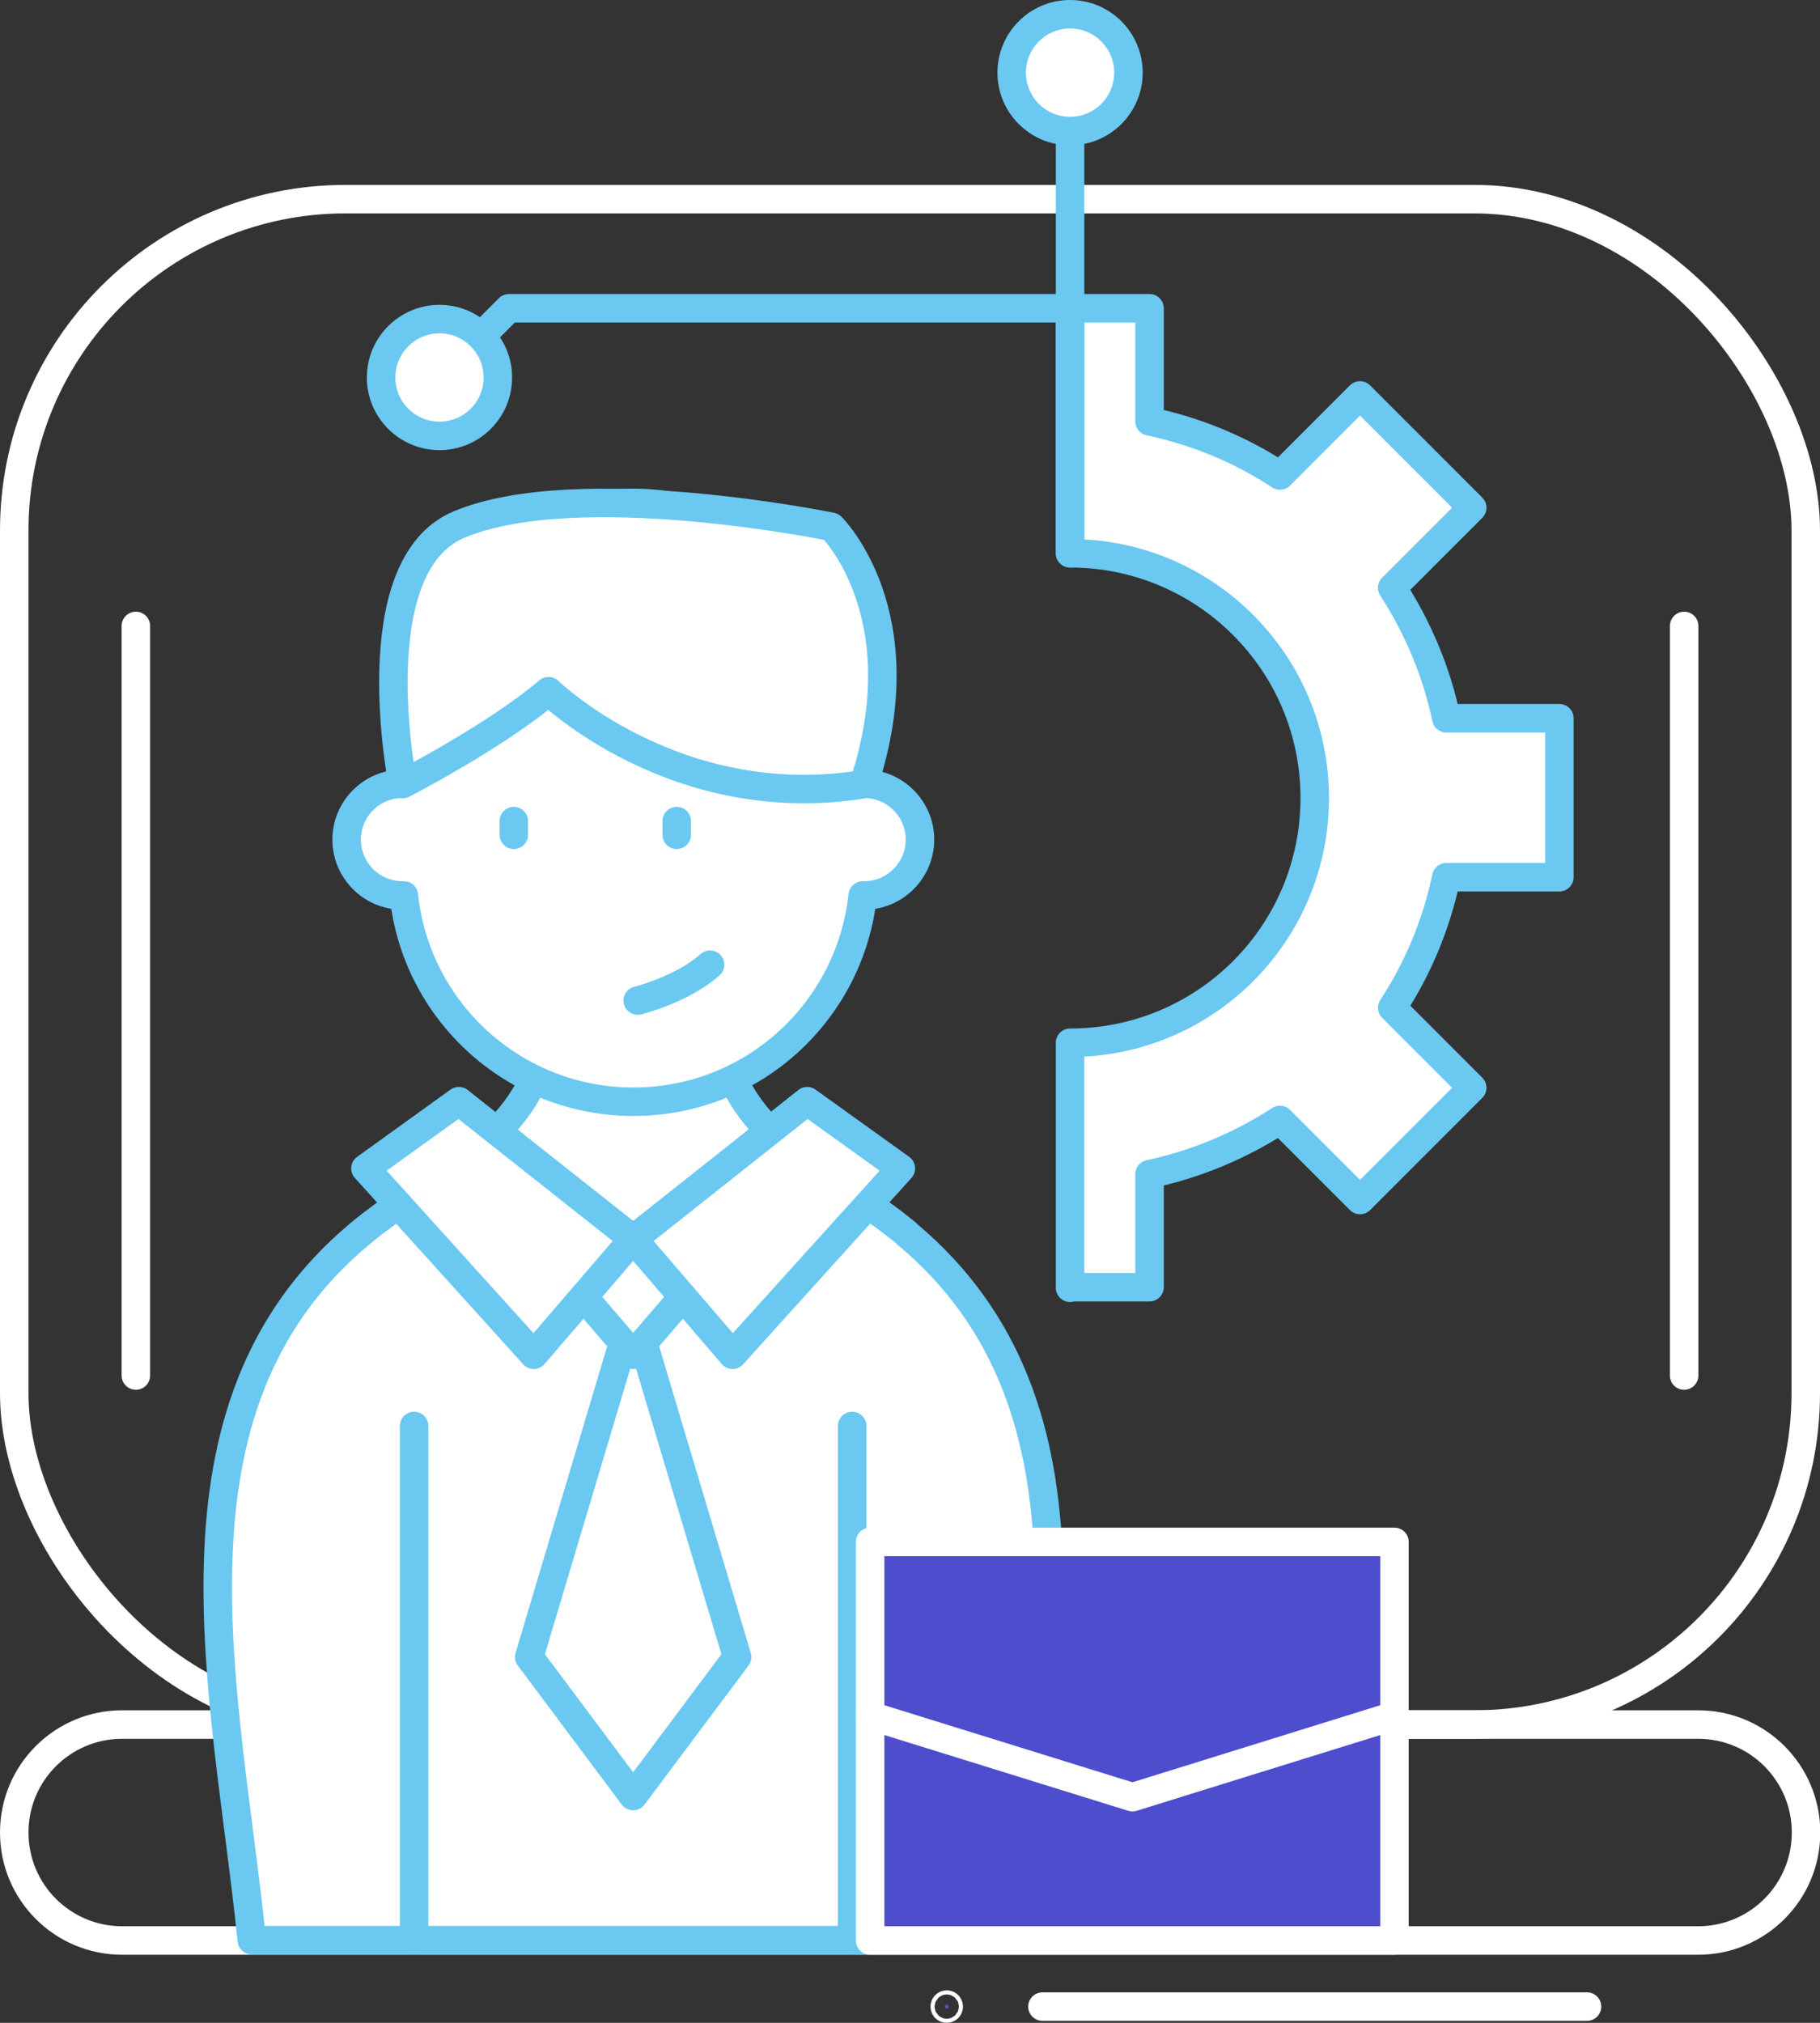
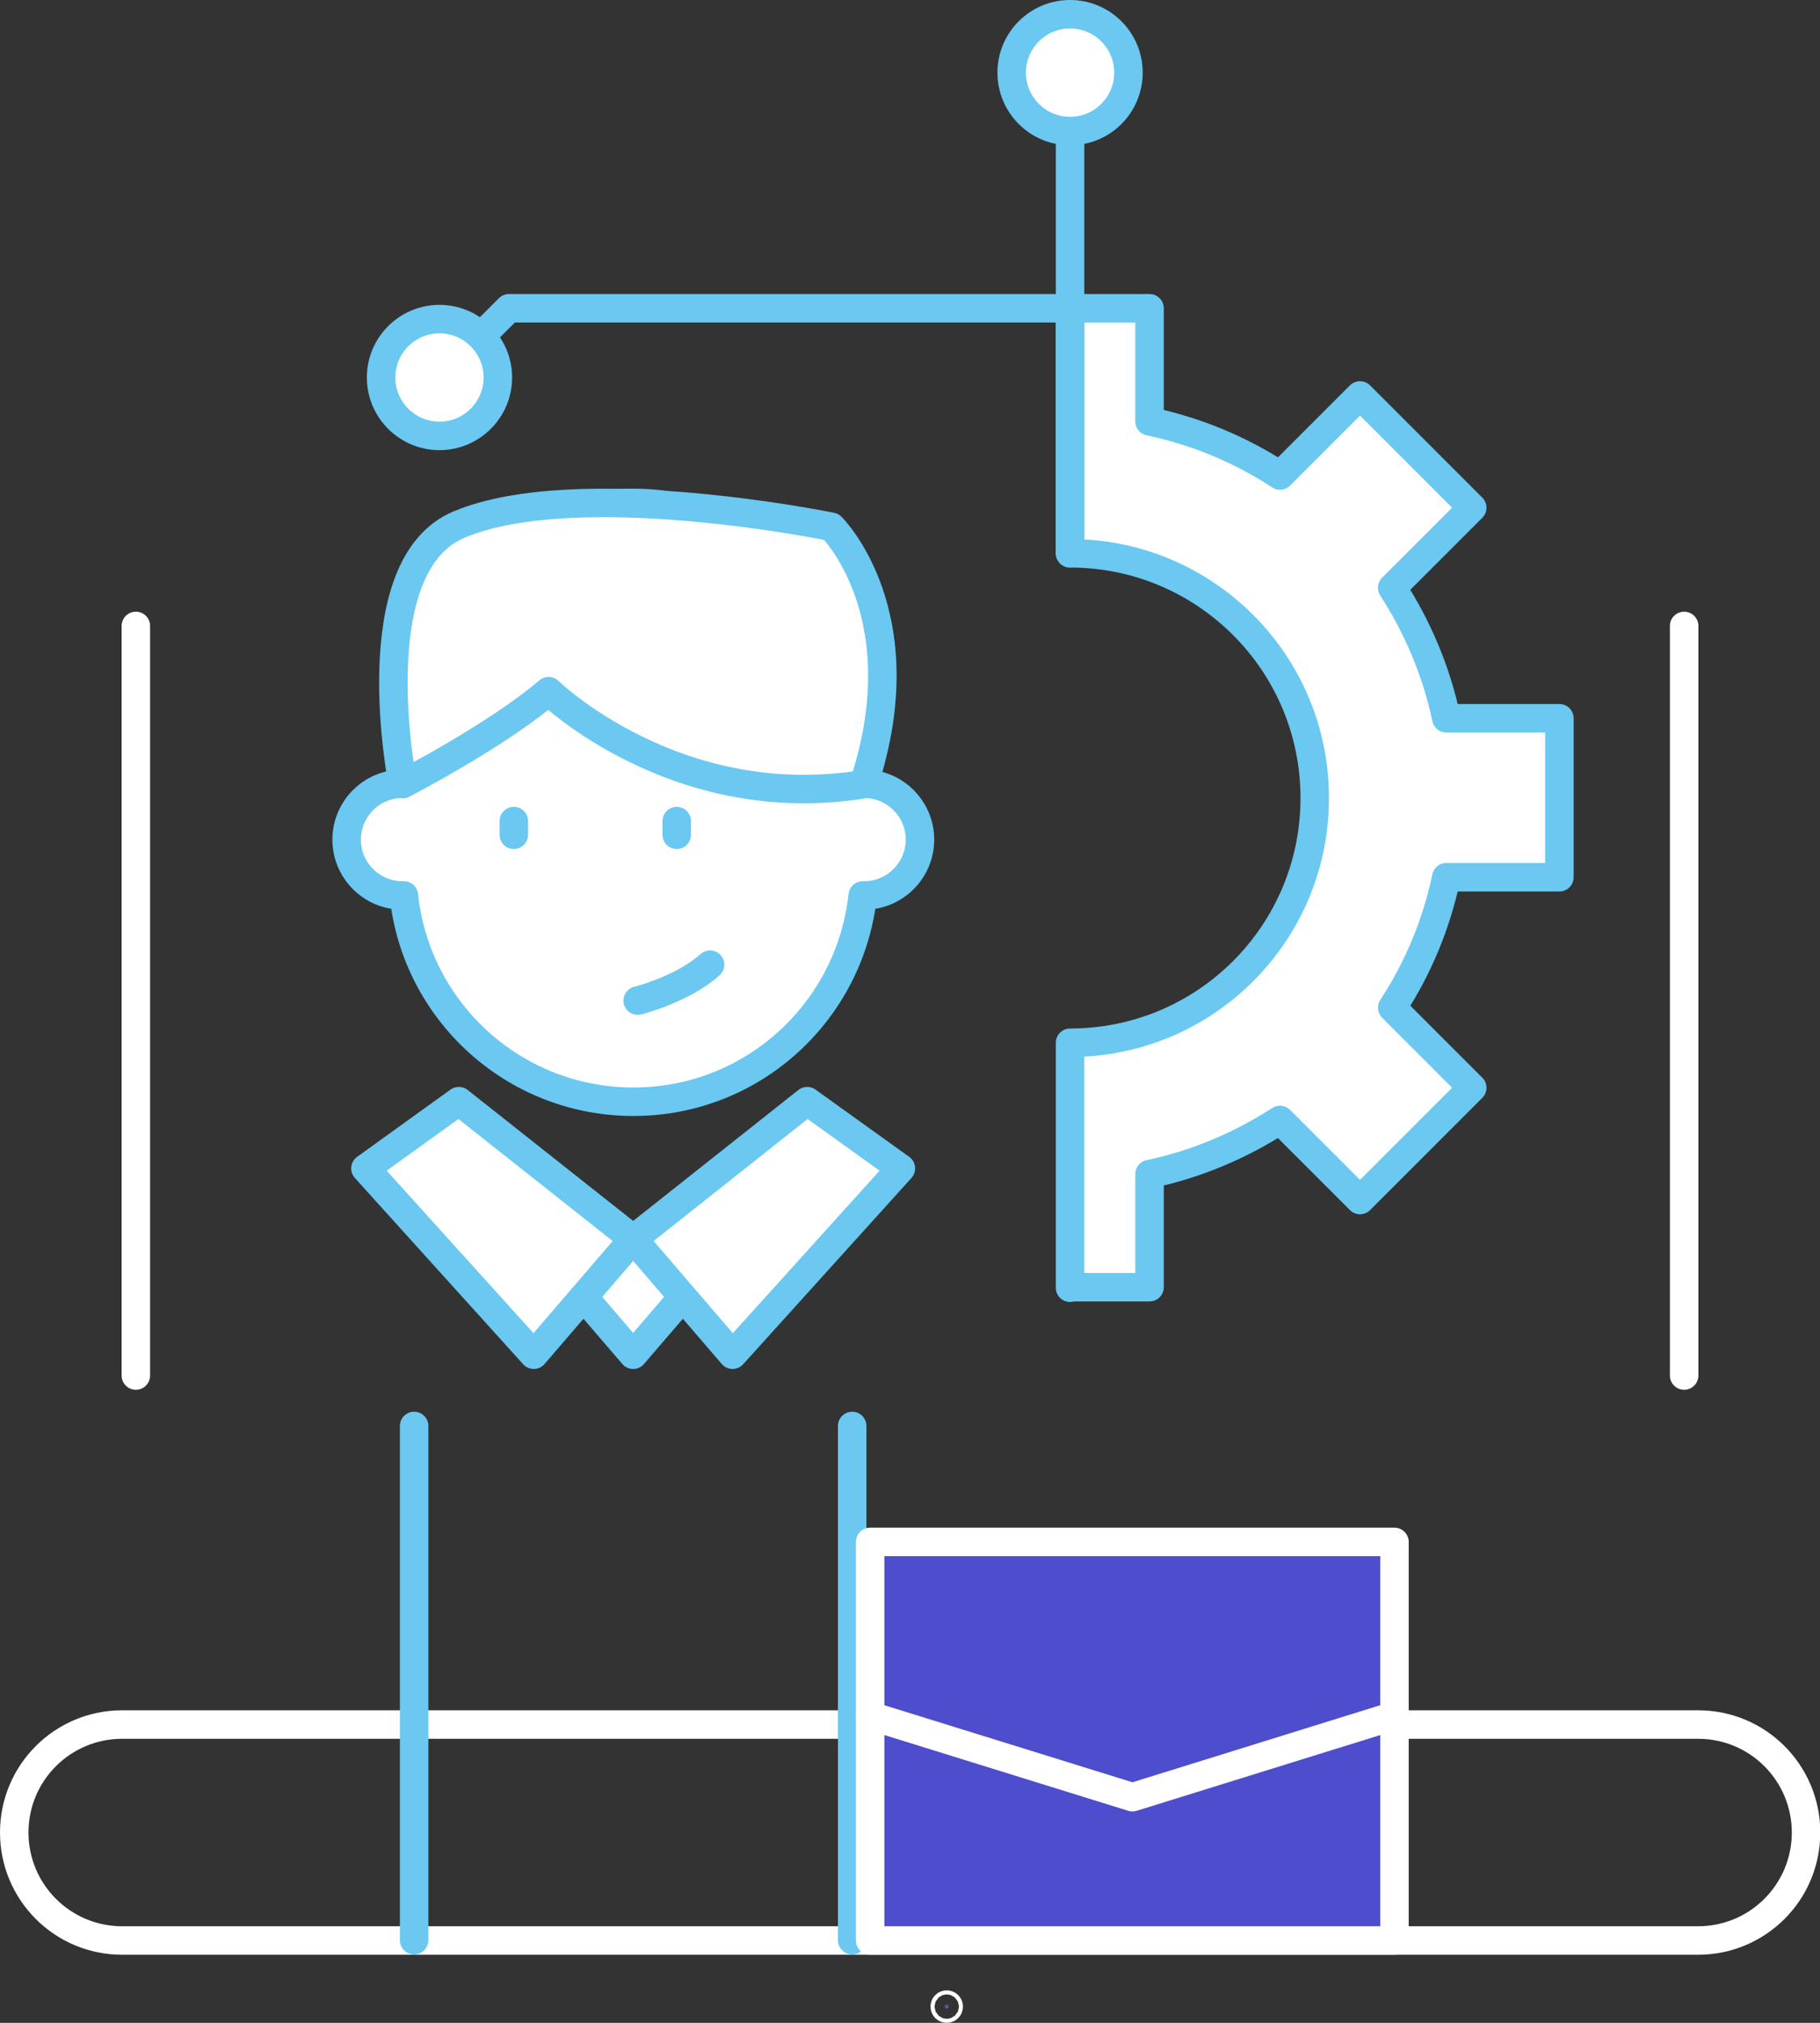
<svg xmlns="http://www.w3.org/2000/svg" id="Layer_2" viewBox="0 0 63.9 71">
  <rect x="0" y="0" width="63.9" height="71" fill="#333333" stroke="none" />
  <defs>
    <style>
      .cls-1 {
        fill: #5357a5;
      }

      .cls-1, .cls-2, .cls-3, .cls-4, .cls-5 {
        stroke-linecap: round;
        stroke-linejoin: round;
      }

      .cls-1, .cls-3, .cls-4 {
        stroke: #fff;
      }

      .cls-2, .cls-3 {
        fill: none;
      }

      .cls-2, .cls-5 {
        stroke: #6ac8f1;
      }

      .cls-4 {
        fill: #4d4dce;
      }

      .cls-5 {
        fill: #fff;
      }
    </style>
  </defs>
  <g id="Layer_1-2" data-name="Layer_1">
    <g>
      <path class="cls-5" d="M37.57,45.18h2.79v-3.97c1.66-.35,3.2-1.01,4.58-1.9l2.81,2.81,3.94-3.94-2.81-2.81c.9-1.37,1.55-2.92,1.9-4.58h3.97v-5.58h-3.97c-.35-1.66-1.01-3.2-1.9-4.58l2.81-2.81-3.94-3.94-2.81,2.81c-1.37-.9-2.92-1.55-4.58-1.9v-3.97h-2.79v8.6c4.74,0,8.59,3.84,8.59,8.59s-3.84,8.59-8.59,8.59v8.6Z" />
-       <rect class="cls-3" x=".5" y="6.99" width="62.9" height="53.54" rx="11.63" ry="11.63" />
      <g>
-         <line class="cls-1" x1="55.72" y1="70.43" x2="36.6" y2="70.43" />
        <circle class="cls-1" cx="33.24" cy="70.43" r=".07" />
      </g>
      <path class="cls-3" d="M.5,64.32h0c0,2.09,1.69,3.79,3.79,3.79h55.33c2.09,0,3.79-1.69,3.79-3.79h0c0-2.09-1.69-3.79-3.79-3.79H4.29c-2.09,0-3.79,1.69-3.79,3.79Z" />
      <g>
        <line class="cls-3" x1="4.77" y1="21.97" x2="4.77" y2="48.28" />
        <line class="cls-3" x1="59.13" y1="21.97" x2="59.13" y2="48.28" />
      </g>
      <g>
-         <path class="cls-5" d="M31.85,43.31c-2.57-2.15-5.98-3.24-6.58-7h-6.06c-.6,3.76-4.01,4.85-6.58,7-7.32,6.11-4.67,16.14-3.79,24.79h26.79c.89-8.65,3.53-18.68-3.79-24.79Z" />
        <path class="cls-5" d="M30.33,27.51v-1.75c0-4.48-3.63-8.11-8.11-8.11s-8.09,3.63-8.09,8.11v1.75c-1.08,0-1.96.88-1.96,1.96s.88,1.96,1.96,1.96c.02,0,.03,0,.05,0,.43,4.07,3.87,7.24,8.06,7.24s7.61-3.17,8.05-7.24c.02,0,.03,0,.05,0,1.08,0,1.96-.88,1.96-1.96s-.88-1.96-1.96-1.96Z" />
        <path class="cls-5" d="M30.33,27.51c1.96-5.97-1.14-9.02-1.14-9.02,0,0-8.89-1.83-13.07-.08-3.5,1.46-1.98,9.11-1.98,9.11,0,0,3.28-1.69,5.12-3.26,0,0,4.47,4.35,11.09,3.26Z" />
-         <polygon class="cls-5" points="22.23 45.95 18.58 58.16 22.23 63.04 25.88 58.16 22.23 45.95" />
        <polygon class="cls-5" points="25.72 43.49 18.74 43.49 22.23 47.55 25.72 43.49" />
        <g>
          <polygon class="cls-5" points="22.23 43.49 18.74 47.55 12.83 41.01 16.11 38.65 22.23 43.49" />
          <polygon class="cls-5" points="22.23 43.49 25.72 47.55 31.63 41.01 28.34 38.65 22.23 43.49" />
        </g>
        <g>
          <line class="cls-5" x1="14.54" y1="50.05" x2="14.54" y2="68.1" />
          <line class="cls-5" x1="29.92" y1="50.05" x2="29.92" y2="68.1" />
        </g>
      </g>
      <line class="cls-5" x1="37.57" y1="19.42" x2="37.57" y2="2.55" />
      <circle class="cls-5" cx="37.57" cy="2.55" r="2.05" />
      <polyline class="cls-2" points="37.57 10.82 17.87 10.82 15.44 13.25" />
      <path class="cls-5" d="M17.48,13.25c0,1.13-.92,2.05-2.05,2.05s-2.05-.92-2.05-2.05.92-2.05,2.05-2.05,2.05.92,2.05,2.05Z" />
      <g>
        <line class="cls-5" x1="18.04" y1="28.82" x2="18.04" y2="29.3" />
        <line class="cls-5" x1="23.76" y1="28.82" x2="23.76" y2="29.3" />
      </g>
      <path class="cls-5" d="M22.39,35.12s1.57-.39,2.54-1.26" />
      <g>
        <rect class="cls-4" x="30.55" y="54.12" width="18.41" height="13.99" />
        <polyline class="cls-3" points="30.55 60.22 39.76 63.08 48.96 60.22" />
      </g>
    </g>
  </g>
</svg>